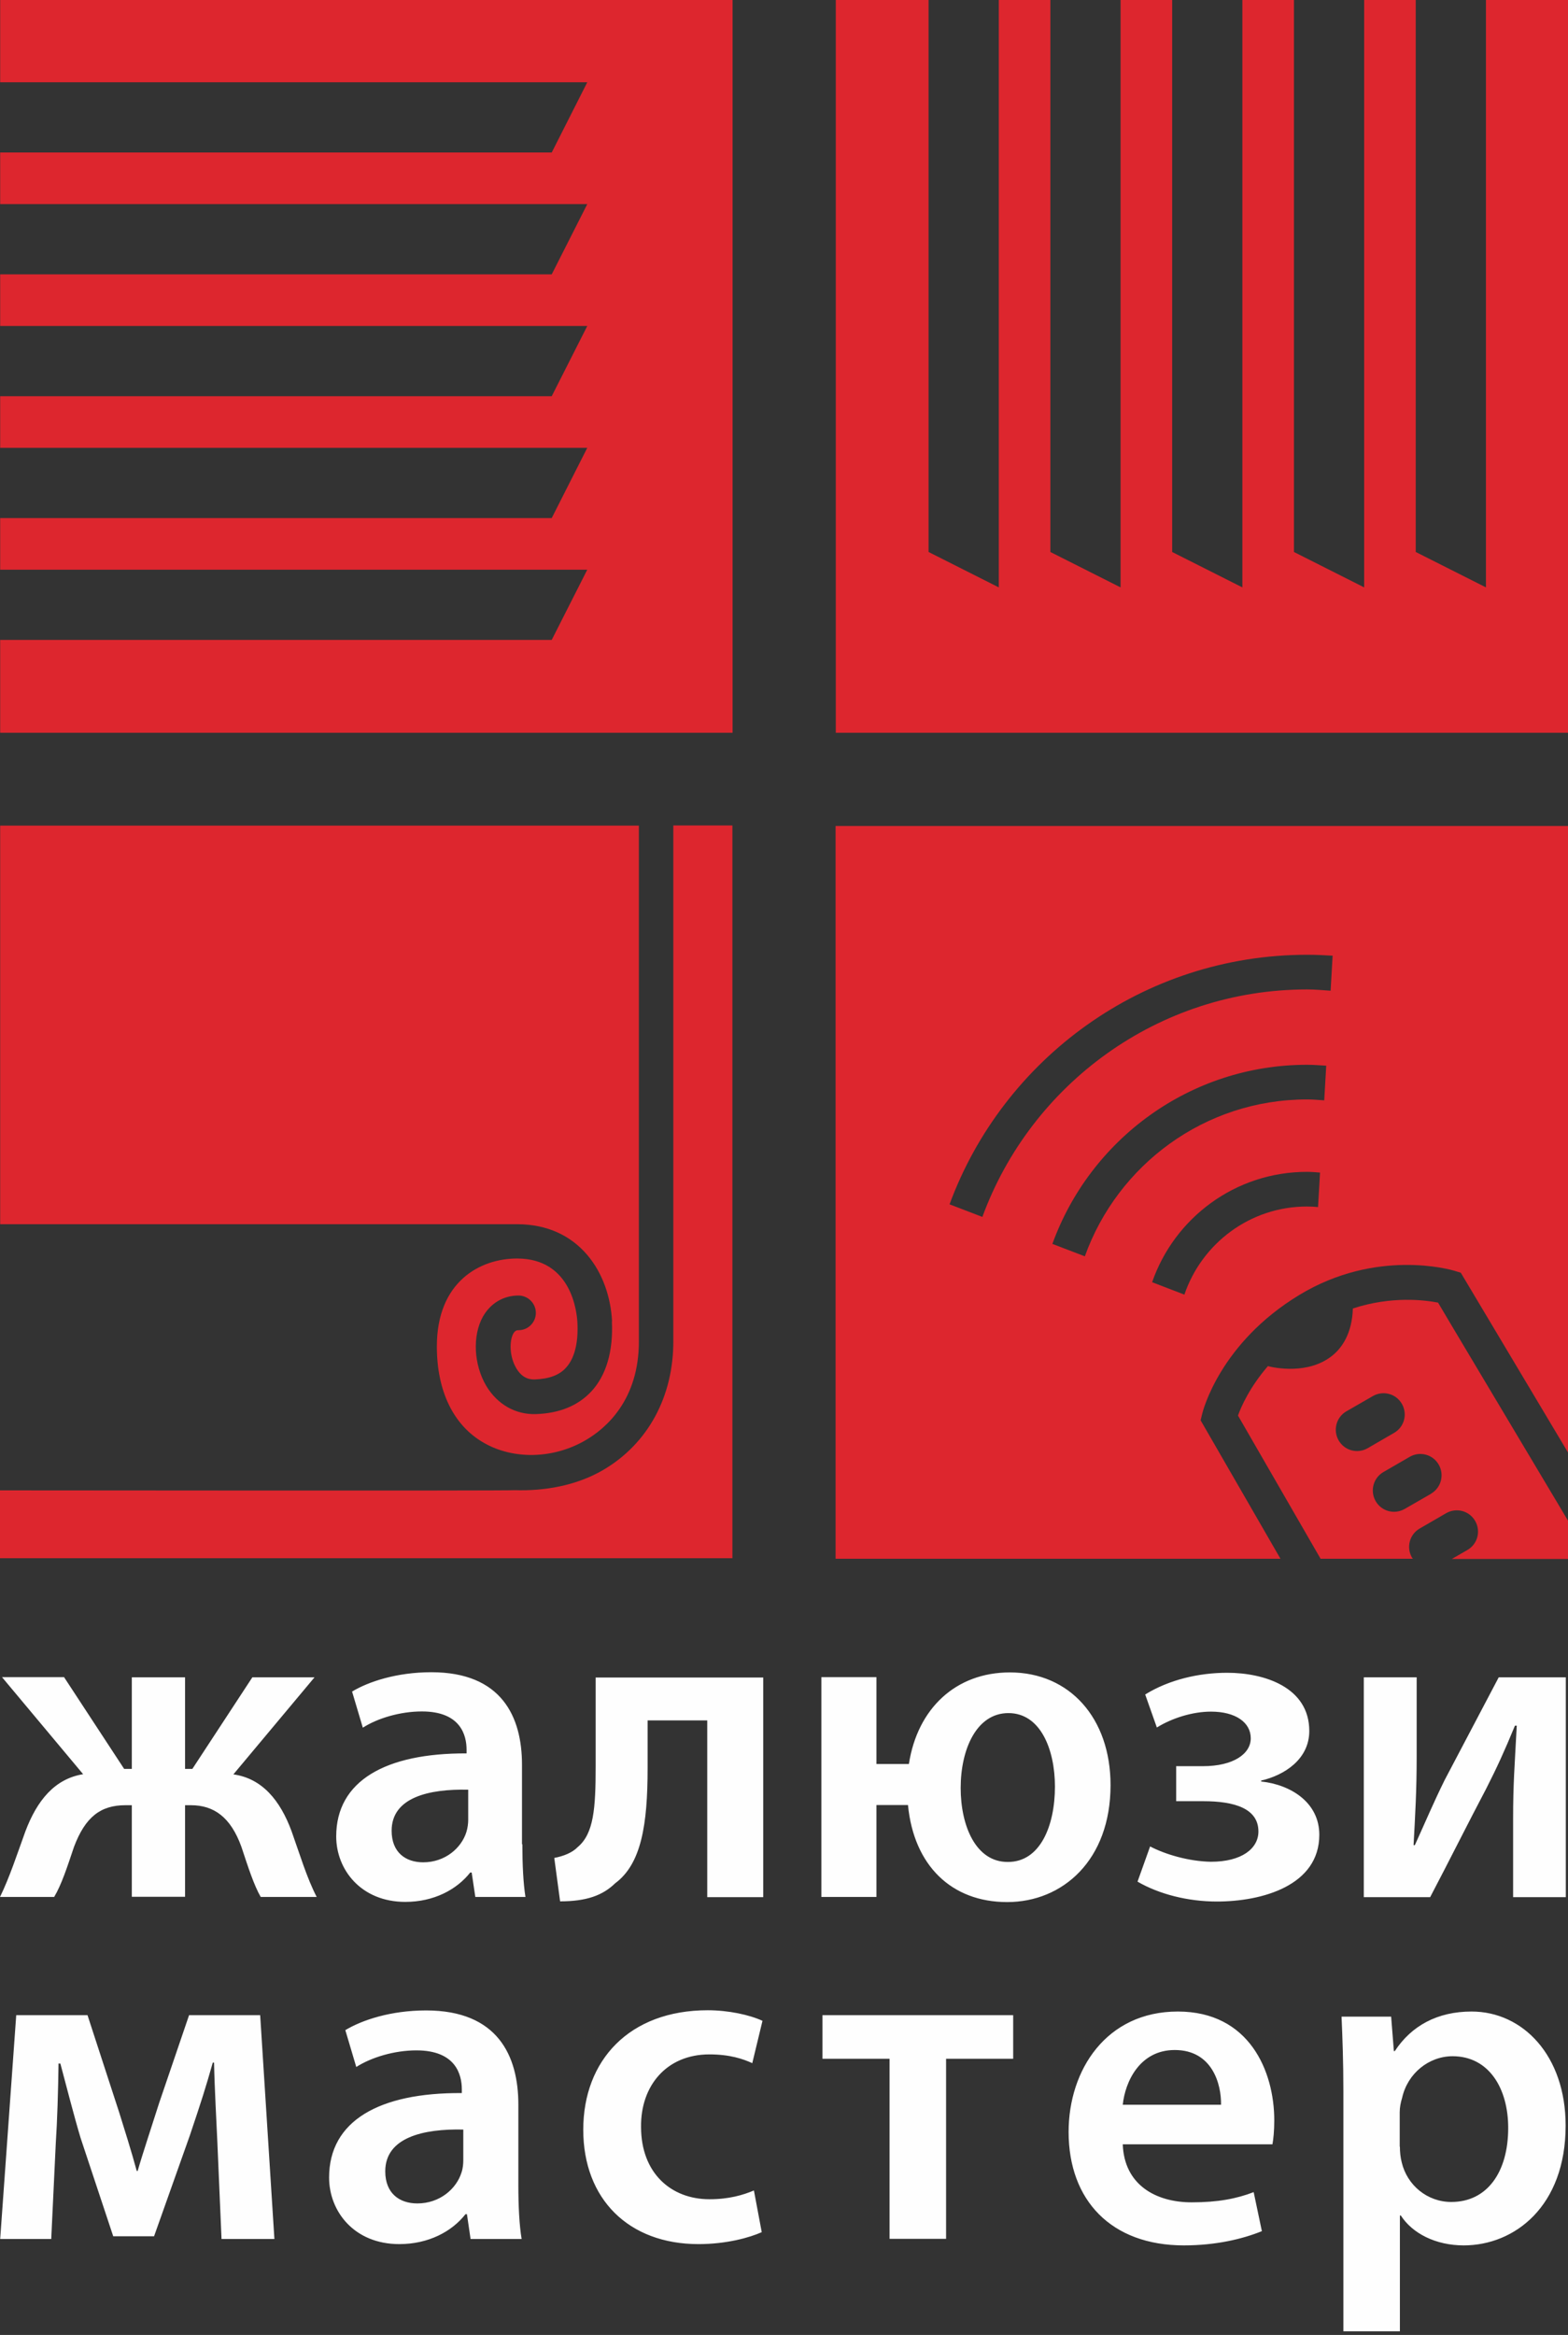
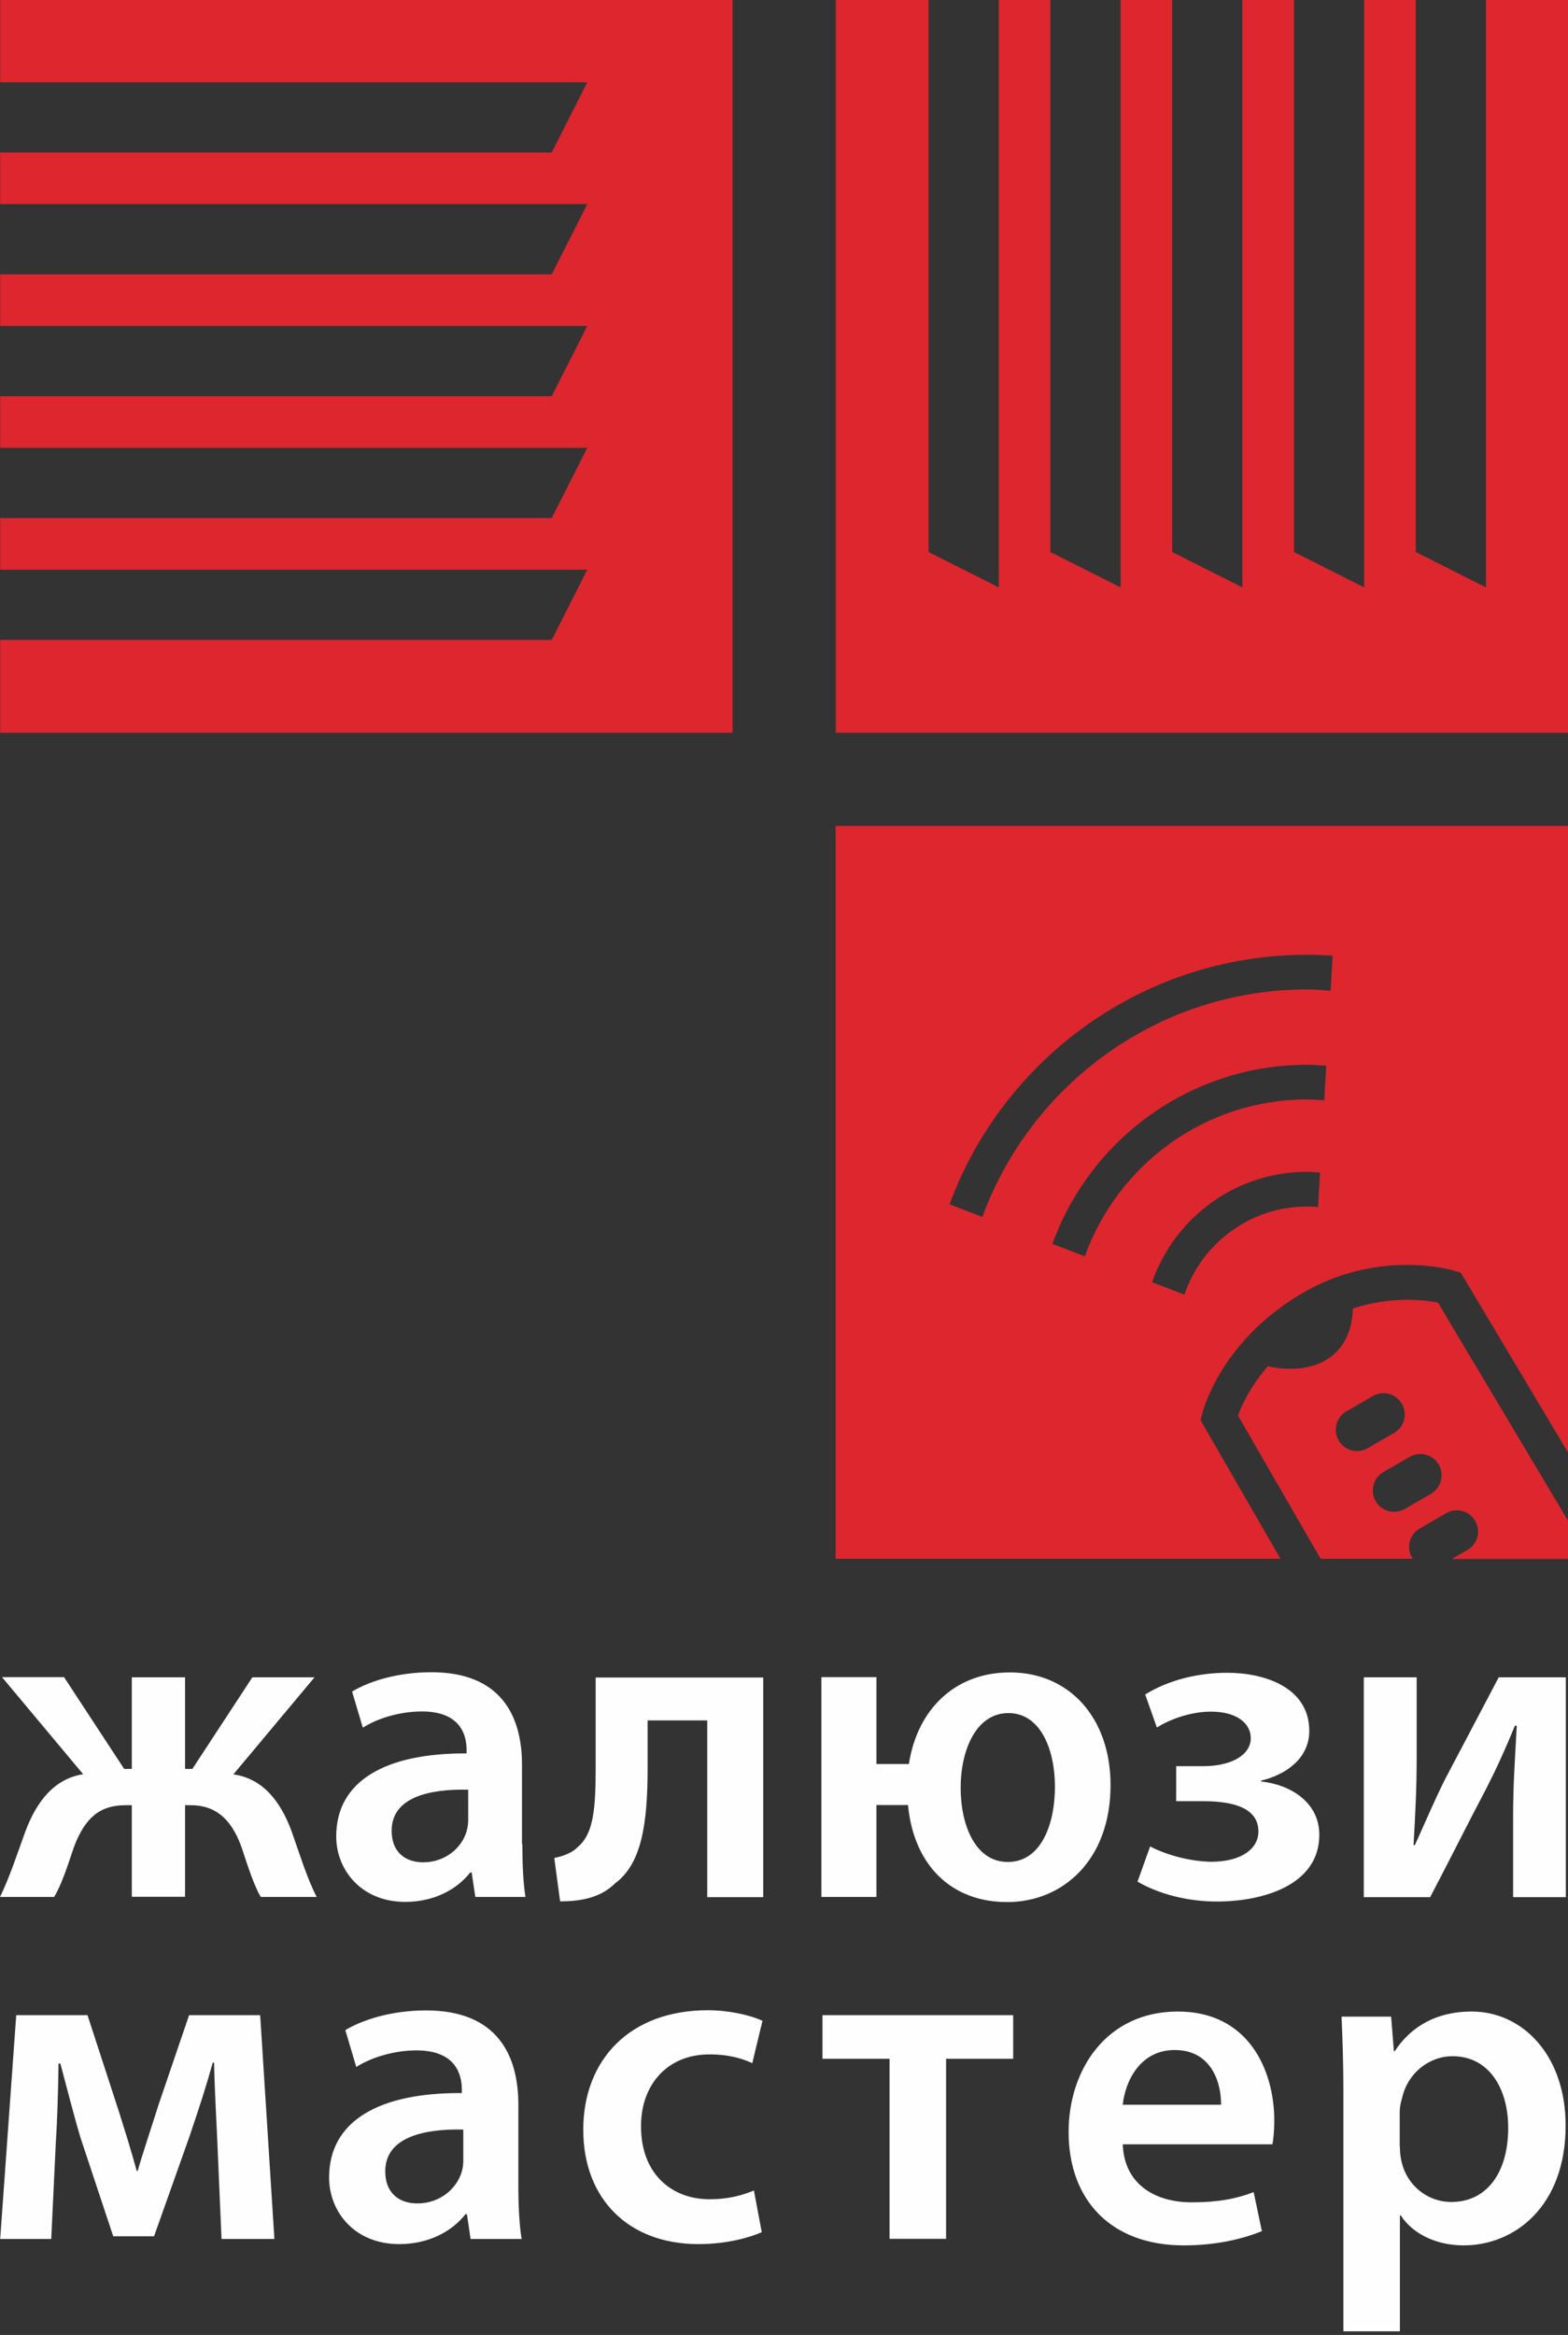
<svg xmlns="http://www.w3.org/2000/svg" width="86" height="128" viewBox="0 0 86 128" fill="none">
  <rect x="0" y="0" width="86" height="128" fill="#333333" stroke="none" />
  <path d="M25.68 98.11C23.53 98.06 21.48 98.53 21.48 100.36C21.48 101.55 22.25 102.09 23.21 102.09C24.42 102.09 25.31 101.3 25.58 100.43C25.65 100.2 25.68 99.96 25.68 99.76V98.1V98.11ZM28.65 101.1C28.65 102.19 28.7 103.25 28.82 103.99H26.07L25.87 102.65H25.79C25.05 103.59 23.79 104.26 22.23 104.26C19.81 104.26 18.44 102.5 18.44 100.67C18.44 97.63 21.14 96.1 25.59 96.12V95.92C25.59 95.13 25.27 93.82 23.14 93.82C21.95 93.82 20.71 94.19 19.9 94.71L19.31 92.73C20.2 92.19 21.76 91.67 23.66 91.67C27.52 91.67 28.63 94.12 28.63 96.74V101.1H28.65ZM41.86 91.95V104H38.79V94.31H35.52V96.91C35.52 100.05 35.17 102.18 33.74 103.24C33.05 103.91 32.16 104.23 30.72 104.23L30.4 101.85C30.92 101.75 31.39 101.56 31.68 101.26C32.57 100.52 32.67 99.13 32.67 96.81V91.96H41.85L41.86 91.95ZM55.29 102.07C57.05 102.07 57.86 100.09 57.86 97.94C57.86 95.91 57.07 93.91 55.31 93.91C53.55 93.91 52.69 95.91 52.69 98.01C52.69 100.11 53.53 102.07 55.26 102.07H55.28H55.29ZM48.07 91.95V96.7H49.85C50.32 93.66 52.42 91.68 55.39 91.68C58.66 91.68 60.91 94.18 60.91 97.86C60.91 101.97 58.29 104.27 55.24 104.27C52.19 104.27 50.12 102.27 49.8 98.95H48.07V103.99H45.05V91.94H48.07V91.95ZM64.52 96.82H65.98C67.64 96.82 68.6 96.15 68.6 95.29C68.6 94.43 67.78 93.83 66.42 93.83C65.41 93.83 64.29 94.18 63.45 94.7L62.81 92.89C64.12 92.08 65.75 91.7 67.31 91.7C69.34 91.7 71.81 92.49 71.81 94.89C71.81 96.45 70.43 97.32 69.17 97.61V97.66C70.78 97.83 72.36 98.8 72.36 100.58C72.36 103.37 69.22 104.24 66.74 104.24C65.16 104.24 63.58 103.84 62.39 103.15L63.08 101.22C63.92 101.66 65.21 102.04 66.42 102.06C68.1 102.06 69.02 101.34 69.02 100.4C69.02 99.14 67.71 98.74 66 98.74H64.51V96.81L64.52 96.82ZM77.7 91.95V96.28C77.7 98.18 77.62 99.47 77.53 101.15H77.6C78.24 99.74 78.61 98.85 79.23 97.59L82.2 91.95H85.88V104H82.99V99.7C82.99 97.77 83.07 96.88 83.19 94.6H83.09C82.5 96.03 82.1 96.9 81.51 98.06C80.57 99.84 79.48 102.02 78.44 104H74.8V91.95H77.69H77.7ZM3.52 91.95L6.81 96.97H7.23V91.95H10.15V96.97H10.55L13.84 91.95H17.25L12.8 97.27C14.38 97.49 15.37 98.7 15.99 100.38C16.44 101.64 16.83 102.95 17.37 103.99H14.3C13.93 103.35 13.61 102.36 13.24 101.24C12.65 99.61 11.73 98.96 10.47 98.96H10.15V103.98H7.23V98.96H6.88C5.52 98.96 4.68 99.6 4.06 101.24C3.67 102.4 3.37 103.32 2.97 103.99H0C0.52 102.93 0.94 101.64 1.39 100.4C2.03 98.7 3 97.51 4.56 97.26L0.11 91.94H3.52V91.95Z" fill="#FEFEFE" />
  <path d="M25.41 116.74C23.22 116.69 21.13 117.17 21.13 119.03C21.13 120.24 21.91 120.79 22.89 120.79C24.12 120.79 25.03 119.99 25.31 119.1C25.39 118.87 25.41 118.62 25.41 118.42V116.73V116.74ZM28.43 119.79C28.43 120.9 28.48 121.98 28.61 122.74H25.81L25.61 121.38H25.53C24.78 122.34 23.49 123.02 21.9 123.02C19.43 123.02 18.05 121.23 18.05 119.37C18.05 116.27 20.79 114.71 25.33 114.74V114.54C25.33 113.73 25 112.4 22.84 112.4C21.63 112.4 20.37 112.78 19.54 113.31L18.94 111.29C19.85 110.74 21.43 110.21 23.37 110.21C27.3 110.21 28.43 112.7 28.43 115.37V119.81V119.79ZM41.79 122.36C41.13 122.66 39.85 123.02 38.31 123.02C34.48 123.02 31.99 120.55 31.99 116.75C31.99 112.95 34.51 110.2 38.82 110.2C39.95 110.2 41.11 110.45 41.82 110.78L41.26 113.1C40.76 112.87 40.03 112.62 38.91 112.62C36.54 112.62 35.13 114.36 35.16 116.6C35.16 119.12 36.8 120.56 38.91 120.56C39.99 120.56 40.75 120.33 41.35 120.08L41.78 122.37L41.79 122.36ZM55.57 110.47V112.86H51.89V122.73H48.79V112.86H45.11V110.47H55.56H55.57ZM66.97 115.38C66.99 114.25 66.49 112.38 64.43 112.38C62.51 112.38 61.71 114.12 61.58 115.38H66.97ZM61.58 117.55C61.66 119.77 63.39 120.73 65.36 120.73C66.8 120.73 67.83 120.53 68.76 120.17L69.21 122.31C68.15 122.74 66.69 123.09 64.93 123.09C60.95 123.09 58.61 120.62 58.61 116.87C58.61 113.47 60.68 110.27 64.6 110.27C68.52 110.27 69.89 113.54 69.89 116.24C69.89 116.82 69.84 117.27 69.79 117.55H61.57H61.58ZM76.78 117.68C76.78 117.98 76.81 118.26 76.88 118.54C77.18 119.8 78.29 120.71 79.6 120.71C81.57 120.71 82.72 119.07 82.72 116.65C82.72 114.48 81.66 112.72 79.67 112.72C78.38 112.72 77.2 113.65 76.9 115.01C76.82 115.26 76.77 115.54 76.77 115.79V117.68H76.78ZM73.68 114.63C73.68 113.02 73.63 111.71 73.58 110.55H76.3L76.45 112.44H76.5C77.41 111.05 78.84 110.27 80.71 110.27C83.53 110.27 85.87 112.69 85.87 116.52C85.87 120.95 83.07 123.09 80.28 123.09C78.74 123.09 77.46 122.43 76.83 121.45H76.78V127.8H73.68V114.63ZM0.9 110.47H4.8L6.54 115.81C6.79 116.61 7.22 117.97 7.5 119.01H7.55C7.8 118.13 8.33 116.54 8.73 115.28L10.37 110.47H14.27L15.05 122.74H12.15L11.92 117.4C11.87 116.22 11.77 114.55 11.74 113.07H11.67C11.27 114.48 11.06 115.14 10.41 117.07L8.45 122.59H6.21L4.42 117.2C4.07 116.04 3.62 114.28 3.31 113.12H3.21C3.19 114.63 3.14 116.29 3.06 117.48L2.81 122.74H0.01L0.89 110.47H0.9Z" fill="#FEFEFE" />
  <path d="M0.01 0V4.51H32.21L30.26 8.36H0.01V11.19H32.21L30.26 15.04H0.01V17.87H32.21L30.26 21.72H0.01V24.55H32.21L30.26 28.4H0.01V31.23H32.21L30.26 35.08H0.01V40.17H40.18V0H0.01Z" fill="#DD262E" />
  <path d="M81.5 0V32.2L77.65 30.26V0H74.82V32.2L70.97 30.26V0H68.14V32.2L64.29 30.26V0H61.46V32.2L57.61 30.26V0H54.78V32.2L50.93 30.26V0H45.84V40.17H86.01V0H81.5Z" fill="#DD262E" />
-   <path d="M33.57 72.45C33.44 69.79 31.78 67.11 28.36 67.11C28.16 67.11 2.48 67.11 0.01 67.11V45.26H35.04V73.49C35.06 76.75 33.22 78.31 32.12 78.95C30.36 79.98 28.16 80.03 26.53 79.09C24.87 78.14 23.96 76.26 23.96 73.81C23.96 70.26 26.33 68.99 28.36 68.99C31.35 68.99 31.64 71.93 31.67 72.51C31.71 73.29 31.63 74.34 31.04 74.98C30.67 75.39 30.11 75.59 29.33 75.62C29.17 75.62 28.69 75.64 28.32 75.01C27.94 74.38 27.93 73.52 28.15 73.11C28.25 72.94 28.34 72.92 28.44 72.92C28.97 72.92 29.39 72.49 29.39 71.97C29.39 71.45 28.96 71.02 28.44 71.02C27.61 71.02 26.91 71.44 26.49 72.17C25.9 73.22 25.98 74.82 26.68 75.99C27.29 76.99 28.27 77.55 29.38 77.52C30.68 77.48 31.7 77.06 32.43 76.28C33.25 75.4 33.64 74.07 33.56 72.43M36.93 45.25V73.47C36.95 76.55 35.54 79.15 33.07 80.59C31.59 81.45 29.85 81.74 28.24 81.69C27.86 81.73 1.68 81.7 0 81.7V85.42H40.17V45.25H36.93Z" fill="#DD262E" />
  <path d="M78.5 81.88L77.04 82.72C76.48 83.04 75.77 82.85 75.45 82.29C75.13 81.73 75.32 81.02 75.87 80.7L77.32 79.86C77.88 79.54 78.59 79.73 78.91 80.29C79.23 80.85 79.04 81.56 78.49 81.88M73.42 78.96C73.1 78.4 73.29 77.69 73.84 77.37L75.3 76.53C75.86 76.21 76.57 76.4 76.89 76.96C77.21 77.52 77.02 78.23 76.46 78.55L75.01 79.39C74.45 79.71 73.74 79.52 73.42 78.96ZM78.88 71.41C78.17 71.27 76.33 71.03 74.2 71.73C74.16 73.11 73.59 73.89 73.09 74.3C71.78 75.37 69.92 74.99 69.54 74.89C68.55 76.04 68.08 77.09 67.9 77.6C68.13 78 70.49 82.09 72.43 85.45H77.5C77.5 85.45 77.45 85.41 77.44 85.38C77.12 84.82 77.31 84.11 77.87 83.79L79.32 82.95C79.88 82.63 80.59 82.82 80.91 83.38C81.23 83.94 81.04 84.65 80.48 84.97L79.63 85.46H86V83.36C83.02 78.36 79.12 71.84 78.88 71.42V71.41Z" fill="#DD262E" />
  <path d="M72.98 54.31C72.55 54.28 72.13 54.24 71.69 54.24C63.51 54.24 56.54 59.45 53.88 66.71L52.08 66.02C55.02 58.04 62.7 52.34 71.69 52.34C72.16 52.34 72.62 52.36 73.09 52.39L72.98 54.31ZM72.63 60.32C72.32 60.3 72.01 60.27 71.69 60.27C66.07 60.27 61.3 63.86 59.5 68.87L57.72 68.19C59.79 62.47 65.26 58.37 71.69 58.37C72.04 58.37 72.39 58.4 72.74 58.42L72.63 60.32ZM72.29 66.17C72.09 66.15 71.89 66.14 71.68 66.14C68.56 66.14 65.91 68.17 64.96 70.97L63.19 70.29C64.41 66.77 67.75 64.24 71.68 64.24C71.92 64.24 72.16 64.26 72.4 64.28L72.29 66.18V66.17ZM45.83 45.28V85.45H70.23L65.85 77.86L65.94 77.49C65.98 77.33 66.92 73.62 71.26 70.99C75.5 68.42 79.59 69.61 79.76 69.66L80.12 69.77L86.01 79.64V45.28H45.84H45.83Z" fill="#DD262E" />
</svg>